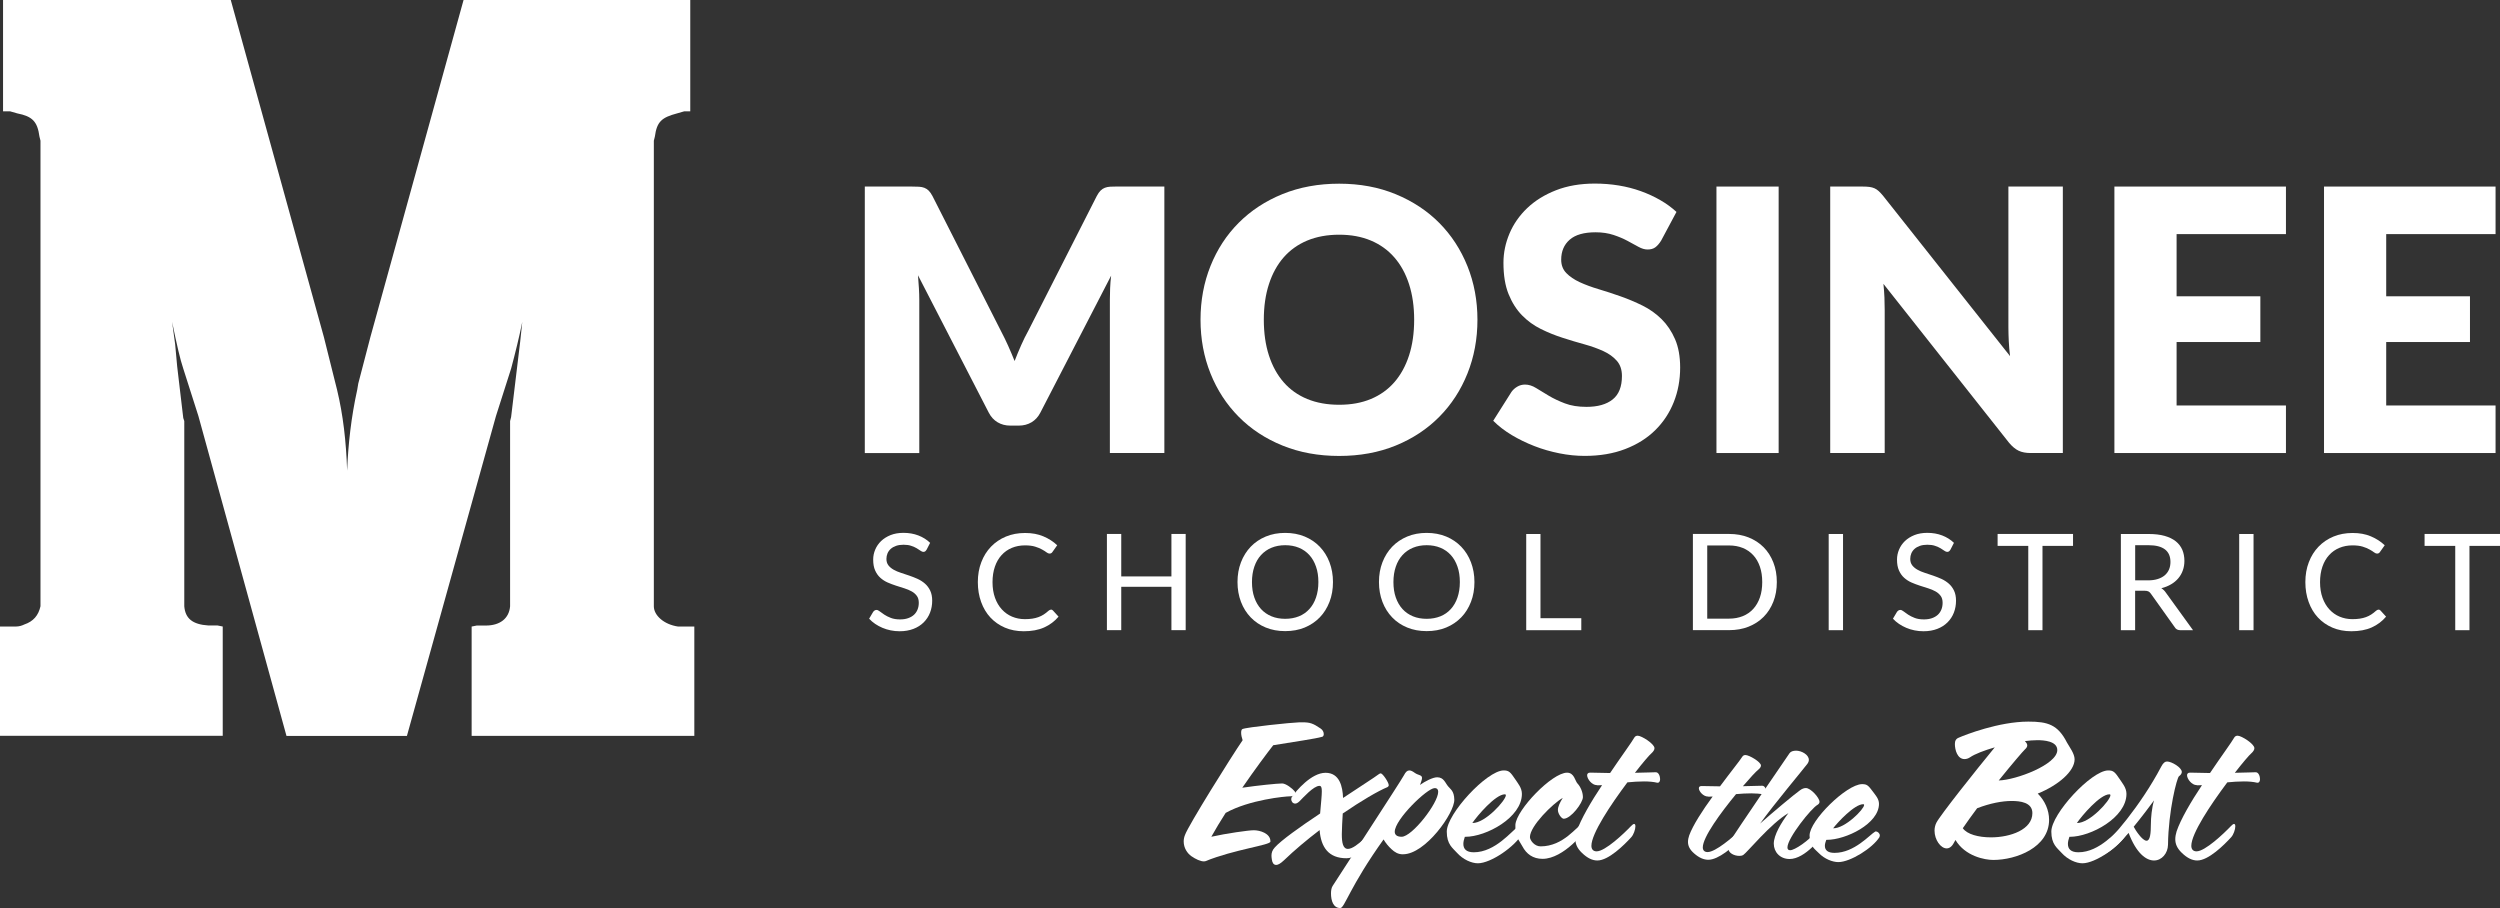
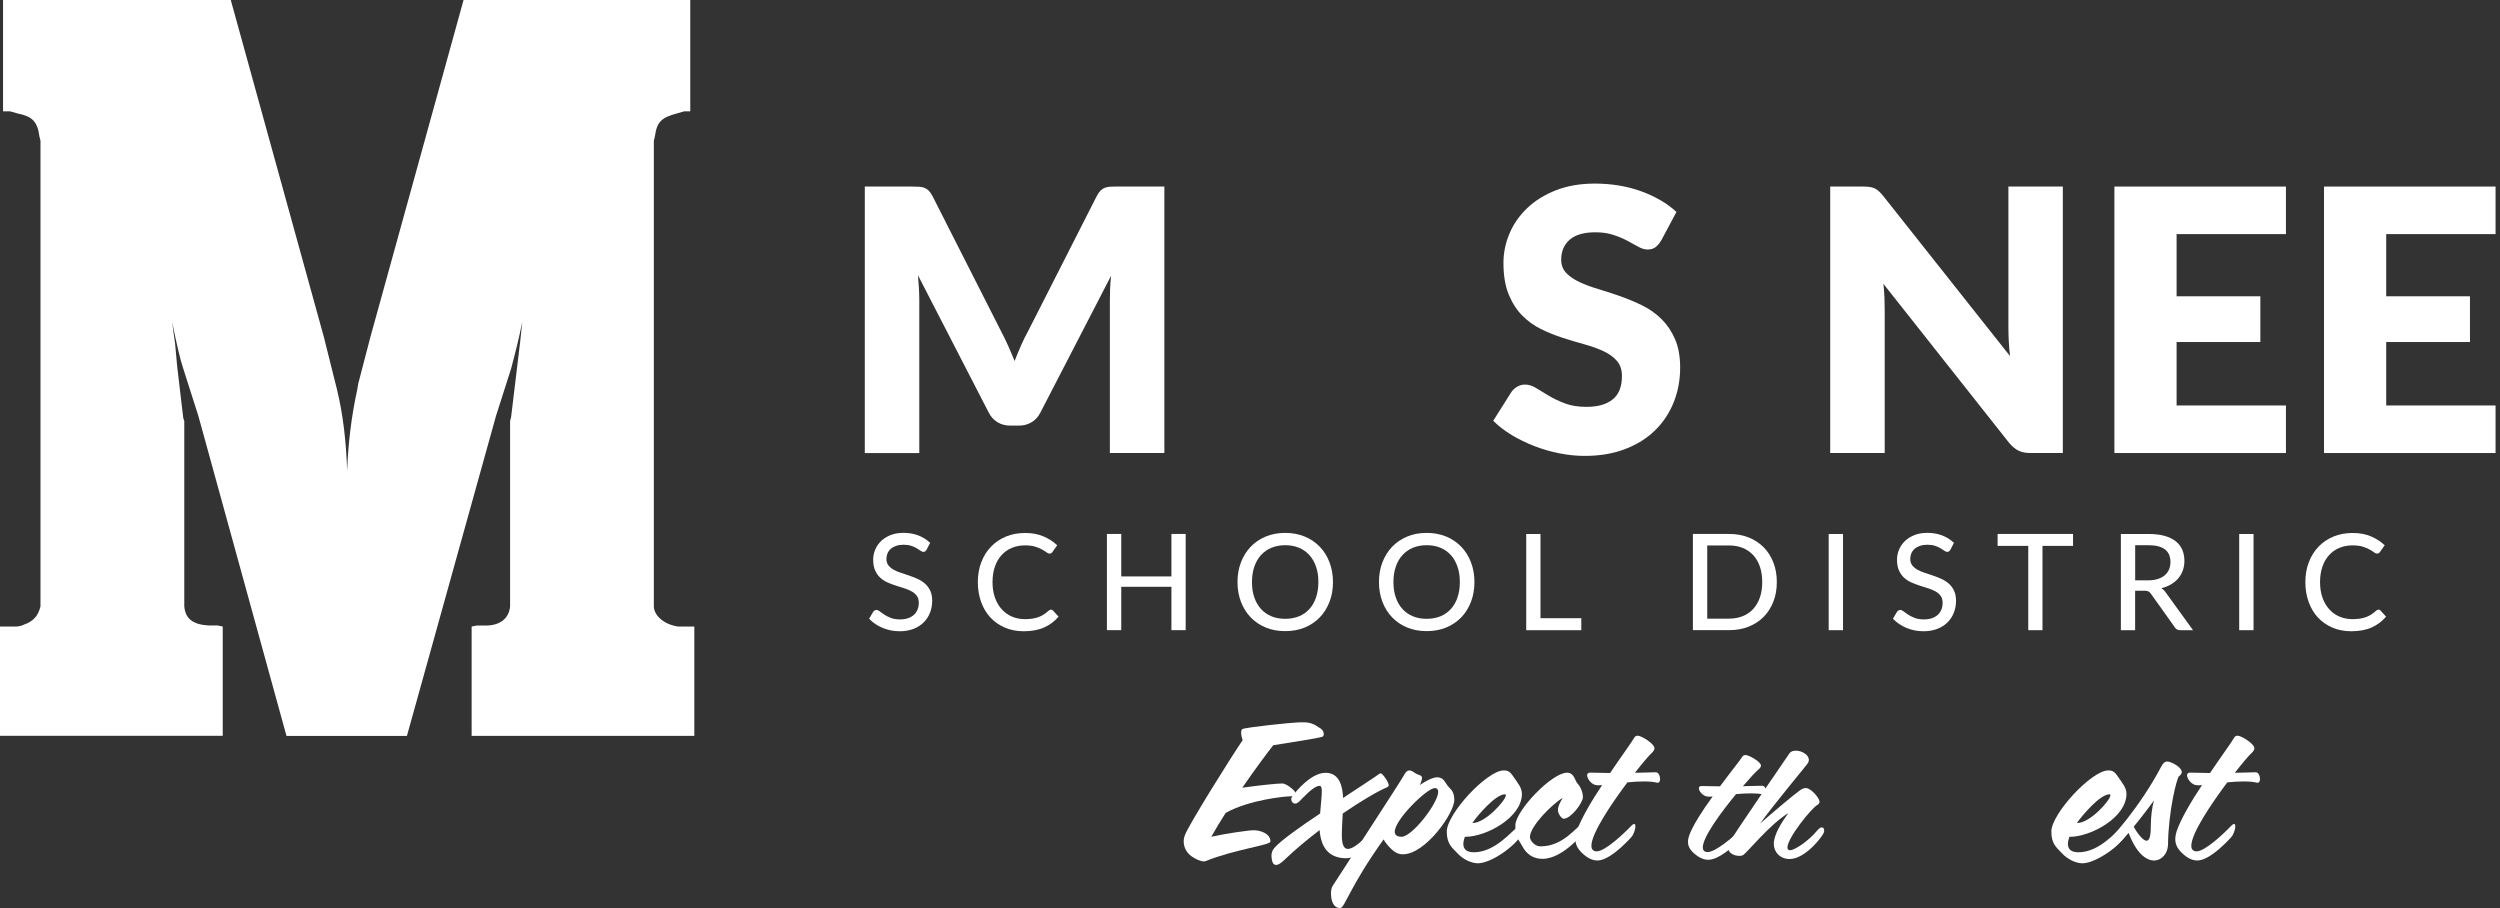
<svg xmlns="http://www.w3.org/2000/svg" id="Layer_1" data-name="Layer 1" viewBox="0 0 590.97 214.65">
  <rect x="0" y="0" width="590.97" height="214.65" fill="#333333" stroke="none" />
  <defs>
    <style>
      .cls-1 {
        fill: #fff;
      }
    </style>
  </defs>
  <g>
    <path class="cls-1" d="M275.24,44.1v62.99h-12.88v-36.23c0-.84,.02-1.74,.06-2.72,.04-.98,.12-1.97,.24-2.98l-16.73,32.38c-.52,1.01-1.22,1.77-2.1,2.29-.88,.52-1.88,.78-3.01,.78h-1.99c-1.12,0-2.13-.26-3-.78-.88-.52-1.58-1.28-2.1-2.29l-16.73-32.47c.09,1.04,.16,2.05,.22,3.05,.06,1,.09,1.91,.09,2.75v36.23h-12.88V44.1h11.15c.63,0,1.19,.01,1.66,.04s.9,.11,1.28,.26c.37,.14,.71,.37,1.02,.67,.3,.3,.6,.73,.89,1.28l16.21,31.95c.58,1.1,1.13,2.23,1.66,3.41,.53,1.18,1.04,2.39,1.54,3.63,.49-1.27,1-2.51,1.54-3.72,.53-1.21,1.1-2.36,1.71-3.46l16.17-31.82c.29-.55,.58-.97,.89-1.28,.3-.3,.64-.53,1.02-.67,.37-.15,.8-.23,1.28-.26s1.03-.04,1.66-.04h11.15Z" />
-     <path class="cls-1" d="M349.25,75.58c0,4.56-.79,8.79-2.36,12.71-1.57,3.92-3.78,7.33-6.64,10.22s-6.29,5.17-10.31,6.81-8.48,2.46-13.38,2.46-9.37-.82-13.4-2.46c-4.04-1.64-7.48-3.91-10.35-6.81s-5.09-6.3-6.66-10.22c-1.57-3.92-2.36-8.15-2.36-12.71s.79-8.79,2.36-12.71c1.57-3.92,3.79-7.32,6.66-10.2s6.32-5.15,10.35-6.79,8.5-2.46,13.4-2.46,9.36,.83,13.38,2.49c4.02,1.66,7.46,3.93,10.31,6.81s5.06,6.28,6.64,10.2c1.57,3.92,2.36,8.14,2.36,12.67Zm-14.96,0c0-3.11-.4-5.91-1.21-8.41s-1.97-4.6-3.48-6.33c-1.51-1.73-3.36-3.06-5.55-3.98-2.19-.92-4.68-1.38-7.48-1.38s-5.34,.46-7.55,1.38c-2.2,.92-4.06,2.25-5.58,3.98-1.51,1.73-2.67,3.84-3.48,6.33s-1.21,5.3-1.21,8.41,.4,5.96,1.21,8.45,1.97,4.6,3.48,6.33c1.51,1.73,3.37,3.05,5.58,3.96,2.21,.91,4.72,1.36,7.55,1.36s5.29-.45,7.48-1.36c2.19-.91,4.04-2.23,5.55-3.96,1.51-1.73,2.67-3.84,3.48-6.33s1.21-5.31,1.21-8.45Z" />
    <path class="cls-1" d="M392.66,56.9c-.43,.69-.89,1.21-1.36,1.56s-1.09,.52-1.84,.52c-.66,0-1.38-.21-2.14-.63s-1.63-.89-2.59-1.41-2.07-.99-3.31-1.4-2.65-.63-4.24-.63c-2.74,0-4.78,.58-6.12,1.75-1.34,1.17-2.01,2.75-2.01,4.73,0,1.27,.4,2.32,1.21,3.16s1.87,1.55,3.18,2.16c1.31,.6,2.81,1.16,4.5,1.66s3.41,1.07,5.17,1.69c1.76,.62,3.48,1.35,5.17,2.18,1.69,.84,3.18,1.9,4.5,3.2,1.31,1.3,2.37,2.87,3.18,4.73,.81,1.86,1.21,4.1,1.21,6.72,0,2.91-.5,5.64-1.51,8.17-1.01,2.54-2.47,4.75-4.39,6.64-1.92,1.89-4.28,3.37-7.09,4.45-2.81,1.08-6,1.62-9.58,1.62-1.96,0-3.95-.2-5.99-.61s-4-.97-5.9-1.71c-1.9-.74-3.69-1.61-5.36-2.61-1.67-1.01-3.13-2.13-4.37-3.37l4.32-6.83c.35-.49,.8-.9,1.36-1.23,.56-.33,1.17-.5,1.84-.5,.86,0,1.74,.27,2.62,.82,.88,.55,1.87,1.15,2.98,1.81,1.11,.66,2.38,1.27,3.83,1.82,1.44,.55,3.14,.82,5.1,.82,2.65,0,4.71-.58,6.18-1.75,1.47-1.17,2.2-3.02,2.2-5.55,0-1.47-.4-2.67-1.21-3.59-.81-.92-1.87-1.69-3.18-2.29-1.31-.6-2.8-1.14-4.47-1.6s-3.39-.97-5.14-1.54c-1.76-.56-3.47-1.25-5.15-2.08s-3.16-1.9-4.47-3.24c-1.31-1.34-2.37-3.01-3.18-5.01-.81-2-1.21-4.47-1.21-7.41,0-2.36,.48-4.67,1.43-6.92,.95-2.25,2.35-4.25,4.19-6.01,1.85-1.76,4.11-3.16,6.79-4.21,2.68-1.05,5.75-1.58,9.21-1.58,1.93,0,3.81,.15,5.64,.45,1.83,.3,3.57,.75,5.21,1.34,1.64,.59,3.18,1.3,4.6,2.12,1.43,.82,2.7,1.75,3.83,2.79l-3.63,6.79Z" />
-     <path class="cls-1" d="M420.45,107.09h-14.7V44.1h14.7v62.99Z" />
    <path class="cls-1" d="M487.63,44.1v62.99h-7.61c-1.12,0-2.07-.18-2.83-.54s-1.52-.99-2.27-1.88l-29.7-37.57c.11,1.12,.2,2.21,.24,3.26s.06,2.04,.06,2.96v33.76h-12.88V44.1h7.7c.63,0,1.17,.03,1.6,.09s.82,.17,1.17,.32,.68,.38,1,.67c.32,.29,.68,.68,1.08,1.17l29.96,37.83c-.14-1.21-.25-2.38-.3-3.52s-.09-2.21-.09-3.22V44.1h12.88Z" />
    <path class="cls-1" d="M514.52,55.34v14.7h19.8v10.81h-19.8v15h25.85v11.24h-40.55V44.1h40.55v11.24h-25.85Z" />
    <path class="cls-1" d="M564.07,55.34v14.7h19.8v10.81h-19.8v15h25.85v11.24h-40.55V44.1h40.55v11.24h-25.85Z" />
  </g>
  <g>
    <path class="cls-1" d="M219.04,129.93c-.11,.18-.22,.31-.33,.4-.12,.08-.27,.13-.44,.13-.19,0-.41-.09-.65-.26-.24-.17-.55-.37-.91-.59-.36-.22-.8-.41-1.31-.58-.51-.18-1.11-.26-1.82-.26-.67,0-1.25,.09-1.75,.26-.5,.17-.92,.41-1.26,.71-.34,.3-.59,.65-.77,1.06-.17,.41-.26,.85-.26,1.32,0,.61,.16,1.12,.47,1.52,.31,.4,.72,.74,1.23,1.03s1.08,.53,1.73,.74,1.3,.43,1.98,.66c.67,.23,1.33,.49,1.98,.78,.64,.3,1.22,.67,1.73,1.12,.51,.45,.92,1,1.23,1.65,.31,.65,.47,1.44,.47,2.38,0,1-.17,1.94-.51,2.82-.34,.88-.84,1.64-1.5,2.3s-1.46,1.17-2.42,1.54-2.04,.56-3.26,.56c-.73,0-1.44-.07-2.12-.21-.69-.14-1.34-.34-1.95-.6-.61-.26-1.19-.57-1.72-.93-.53-.36-1.01-.77-1.43-1.23l.96-1.62c.1-.13,.21-.23,.34-.32,.13-.09,.28-.13,.45-.13,.22,0,.48,.12,.77,.35,.29,.23,.65,.49,1.08,.77,.43,.28,.94,.54,1.54,.77,.6,.23,1.32,.35,2.18,.35,.7,0,1.32-.09,1.87-.28s1.01-.45,1.39-.79,.66-.76,.86-1.24,.3-1.02,.3-1.62c0-.67-.15-1.21-.46-1.63-.31-.42-.71-.78-1.22-1.06-.51-.28-1.08-.53-1.73-.73s-1.3-.41-1.98-.63c-.68-.22-1.34-.47-1.98-.75s-1.22-.66-1.73-1.12c-.51-.46-.91-1.03-1.22-1.73-.31-.69-.46-1.54-.46-2.56,0-.81,.16-1.6,.48-2.36,.32-.76,.78-1.43,1.39-2.02,.61-.58,1.35-1.05,2.24-1.41,.89-.35,1.9-.53,3.04-.53,1.28,0,2.45,.2,3.52,.61,1.07,.41,2,.99,2.79,1.75l-.82,1.6Z" />
    <path class="cls-1" d="M248.41,144.09c.19,0,.35,.07,.49,.22l1.33,1.46c-.93,1.1-2.06,1.95-3.4,2.55-1.34,.6-2.94,.9-4.82,.9-1.65,0-3.14-.29-4.47-.86-1.33-.57-2.47-1.37-3.42-2.39s-1.68-2.25-2.19-3.67c-.52-1.43-.78-2.99-.78-4.7s.27-3.28,.82-4.7c.54-1.43,1.31-2.65,2.29-3.67,.98-1.02,2.16-1.82,3.52-2.39,1.37-.57,2.88-.85,4.54-.85s3.05,.26,4.31,.79c1.26,.53,2.35,1.23,3.28,2.11l-1.11,1.57c-.07,.12-.16,.21-.28,.29s-.26,.11-.44,.11c-.2,0-.44-.1-.7-.3s-.62-.43-1.06-.67c-.44-.25-.98-.47-1.62-.67-.64-.2-1.45-.3-2.41-.3-1.13,0-2.16,.2-3.1,.59-.94,.39-1.75,.96-2.43,1.71-.68,.74-1.21,1.66-1.58,2.74-.37,1.08-.56,2.3-.56,3.67s.2,2.61,.59,3.69c.39,1.08,.93,1.99,1.62,2.74,.69,.75,1.49,1.32,2.42,1.71,.93,.39,1.93,.59,3.01,.59,.65,0,1.24-.04,1.77-.12,.52-.08,1-.2,1.44-.36,.44-.16,.85-.36,1.24-.61,.39-.25,.77-.55,1.15-.89,.08-.07,.18-.13,.27-.18,.1-.05,.2-.07,.3-.07Z" />
    <path class="cls-1" d="M280.28,126.22v22.74h-3.37v-10.25h-11.86v10.25h-3.39v-22.74h3.39v10.04h11.86v-10.04h3.37Z" />
    <path class="cls-1" d="M315.1,137.59c0,1.7-.27,3.26-.82,4.68s-1.31,2.65-2.3,3.67-2.18,1.83-3.56,2.4-2.92,.85-4.61,.85-3.21-.28-4.6-.85c-1.39-.57-2.57-1.37-3.56-2.4-.99-1.03-1.76-2.25-2.3-3.67s-.82-2.98-.82-4.68,.27-3.25,.82-4.67c.55-1.43,1.32-2.65,2.3-3.68,.99-1.03,2.17-1.83,3.56-2.41,1.39-.58,2.92-.86,4.6-.86s3.23,.29,4.61,.86,2.57,1.38,3.56,2.41,1.76,2.26,2.3,3.68c.54,1.42,.82,2.98,.82,4.67Zm-3.45,0c0-1.35-.18-2.57-.56-3.64-.37-1.08-.89-1.99-1.57-2.74s-1.5-1.33-2.47-1.73-2.05-.6-3.24-.6-2.27,.2-3.24,.6-1.79,.98-2.48,1.73c-.69,.75-1.21,1.66-1.58,2.74-.37,1.08-.56,2.29-.56,3.64s.18,2.58,.56,3.65c.37,1.07,.9,1.98,1.58,2.73,.69,.75,1.51,1.32,2.48,1.72s2.05,.59,3.24,.59,2.27-.2,3.24-.59,1.79-.97,2.47-1.72,1.21-1.66,1.57-2.73c.37-1.07,.56-2.29,.56-3.65Z" />
    <path class="cls-1" d="M348.54,137.59c0,1.7-.27,3.26-.82,4.68s-1.31,2.65-2.3,3.67-2.18,1.83-3.56,2.4-2.92,.85-4.61,.85-3.21-.28-4.6-.85c-1.39-.57-2.58-1.37-3.56-2.4-.99-1.03-1.76-2.25-2.3-3.67s-.82-2.98-.82-4.68,.27-3.25,.82-4.67c.55-1.43,1.32-2.65,2.3-3.68,.99-1.03,2.18-1.83,3.56-2.41,1.39-.58,2.92-.86,4.6-.86s3.23,.29,4.61,.86,2.57,1.38,3.56,2.41,1.76,2.26,2.3,3.68c.54,1.42,.82,2.98,.82,4.67Zm-3.45,0c0-1.35-.18-2.57-.56-3.64-.37-1.08-.89-1.99-1.57-2.74s-1.5-1.33-2.47-1.73-2.05-.6-3.24-.6-2.27,.2-3.24,.6-1.79,.98-2.48,1.73c-.69,.75-1.21,1.66-1.58,2.74-.37,1.08-.56,2.29-.56,3.64s.18,2.58,.56,3.65c.37,1.07,.9,1.98,1.58,2.73,.69,.75,1.51,1.32,2.48,1.72s2.05,.59,3.24,.59,2.27-.2,3.24-.59,1.79-.97,2.47-1.72,1.21-1.66,1.57-2.73c.37-1.07,.56-2.29,.56-3.65Z" />
    <path class="cls-1" d="M373.8,146.13v2.84h-13.02v-22.74h3.37v19.91h9.65Z" />
    <path class="cls-1" d="M420.02,137.59c0,1.7-.27,3.25-.82,4.64-.54,1.39-1.31,2.59-2.3,3.59-.99,1-2.18,1.77-3.56,2.32-1.38,.55-2.92,.82-4.61,.82h-8.55v-22.74h8.55c1.69,0,3.23,.27,4.61,.82,1.38,.55,2.57,1.32,3.56,2.32,.99,1,1.76,2.2,2.3,3.6,.55,1.4,.82,2.94,.82,4.63Zm-3.45,0c0-1.35-.18-2.56-.55-3.64-.37-1.07-.89-1.98-1.58-2.72s-1.5-1.31-2.47-1.7c-.96-.39-2.04-.59-3.24-.59h-5.16v17.3h5.16c1.19,0,2.27-.2,3.24-.59,.97-.39,1.79-.96,2.47-1.7s1.21-1.65,1.58-2.72c.37-1.07,.55-2.28,.55-3.64Z" />
    <path class="cls-1" d="M435.67,148.97h-3.39v-22.74h3.39v22.74Z" />
    <path class="cls-1" d="M461.06,129.93c-.11,.18-.22,.31-.33,.4-.12,.08-.27,.13-.44,.13-.19,0-.41-.09-.65-.26-.24-.17-.55-.37-.91-.59-.36-.22-.8-.41-1.31-.58-.51-.18-1.11-.26-1.82-.26-.67,0-1.25,.09-1.75,.26-.5,.17-.92,.41-1.26,.71-.34,.3-.59,.65-.77,1.06-.17,.41-.26,.85-.26,1.32,0,.61,.16,1.12,.47,1.52,.31,.4,.72,.74,1.23,1.03s1.08,.53,1.73,.74,1.3,.43,1.98,.66c.67,.23,1.33,.49,1.98,.78,.64,.3,1.22,.67,1.73,1.12,.51,.45,.92,1,1.23,1.65,.31,.65,.47,1.44,.47,2.38,0,1-.17,1.94-.51,2.82-.34,.88-.84,1.64-1.5,2.3s-1.46,1.17-2.42,1.54-2.04,.56-3.26,.56c-.73,0-1.44-.07-2.12-.21-.69-.14-1.34-.34-1.95-.6-.61-.26-1.19-.57-1.72-.93-.53-.36-1.01-.77-1.43-1.23l.96-1.62c.1-.13,.21-.23,.34-.32,.13-.09,.28-.13,.45-.13,.22,0,.48,.12,.77,.35,.29,.23,.65,.49,1.08,.77,.43,.28,.94,.54,1.54,.77,.6,.23,1.32,.35,2.18,.35,.7,0,1.32-.09,1.87-.28s1.01-.45,1.39-.79,.66-.76,.86-1.24,.3-1.02,.3-1.62c0-.67-.15-1.21-.46-1.63-.31-.42-.71-.78-1.22-1.06-.51-.28-1.08-.53-1.73-.73s-1.3-.41-1.98-.63c-.68-.22-1.34-.47-1.98-.75s-1.22-.66-1.73-1.12c-.51-.46-.91-1.03-1.22-1.73-.31-.69-.46-1.54-.46-2.56,0-.81,.16-1.6,.48-2.36,.32-.76,.78-1.43,1.39-2.02,.61-.58,1.35-1.05,2.24-1.41,.89-.35,1.9-.53,3.04-.53,1.28,0,2.45,.2,3.52,.61,1.07,.41,2,.99,2.79,1.75l-.82,1.6Z" />
    <path class="cls-1" d="M490.04,129.04h-7.22v19.93h-3.36v-19.93h-7.25v-2.82h17.83v2.82Z" />
    <path class="cls-1" d="M518.4,148.97h-3.01c-.6,0-1.04-.24-1.31-.71l-5.62-7.89c-.18-.26-.37-.45-.59-.56s-.53-.17-.95-.17h-2.2v9.33h-3.37v-22.74h6.56c1.47,0,2.73,.15,3.79,.45,1.06,.3,1.94,.73,2.63,1.28,.69,.55,1.2,1.22,1.54,2,.33,.78,.5,1.66,.5,2.63,0,.79-.12,1.54-.37,2.23-.24,.7-.6,1.32-1.07,1.88s-1.04,1.03-1.72,1.43c-.68,.4-1.44,.71-2.3,.92,.42,.25,.79,.61,1.09,1.06l6.4,8.85Zm-10.61-11.78c.86,0,1.63-.11,2.29-.32,.66-.21,1.21-.51,1.66-.89,.44-.39,.77-.84,1-1.38,.22-.53,.33-1.12,.33-1.76,0-1.31-.43-2.3-1.29-2.96s-2.15-1-3.87-1h-3.18v8.31h3.07Z" />
    <path class="cls-1" d="M532.71,148.97h-3.39v-22.74h3.39v22.74Z" />
    <path class="cls-1" d="M562.22,144.09c.19,0,.35,.07,.49,.22l1.33,1.46c-.93,1.1-2.06,1.95-3.4,2.55-1.34,.6-2.94,.9-4.82,.9-1.65,0-3.14-.29-4.47-.86-1.33-.57-2.47-1.37-3.42-2.39s-1.68-2.25-2.19-3.67c-.52-1.43-.78-2.99-.78-4.7s.27-3.28,.82-4.7c.54-1.43,1.31-2.65,2.29-3.67,.98-1.02,2.16-1.82,3.52-2.39,1.37-.57,2.88-.85,4.54-.85s3.05,.26,4.31,.79c1.26,.53,2.35,1.23,3.28,2.11l-1.11,1.57c-.07,.12-.16,.21-.28,.29s-.26,.11-.44,.11c-.2,0-.44-.1-.7-.3s-.62-.43-1.06-.67c-.44-.25-.98-.47-1.62-.67-.64-.2-1.45-.3-2.41-.3-1.13,0-2.16,.2-3.1,.59-.94,.39-1.75,.96-2.43,1.71-.68,.74-1.21,1.66-1.58,2.74-.37,1.08-.56,2.3-.56,3.67s.2,2.61,.59,3.69c.39,1.08,.93,1.99,1.62,2.74,.69,.75,1.49,1.32,2.42,1.71,.93,.39,1.93,.59,3.01,.59,.65,0,1.24-.04,1.77-.12,.52-.08,1-.2,1.44-.36,.44-.16,.85-.36,1.24-.61,.39-.25,.77-.55,1.15-.89,.08-.07,.18-.13,.27-.18,.1-.05,.2-.07,.3-.07Z" />
-     <path class="cls-1" d="M590.97,129.04h-7.22v19.93h-3.36v-19.93h-7.25v-2.82h17.83v2.82Z" />
  </g>
  <g>
    <path class="cls-1" d="M312.48,174.18c-1.23,.4-6.88,1.23-11.5,1.98-1.45,1.85-4.32,5.69-7.32,10.05,3.53-.53,8.33-1.01,9.43-1.01,.88,0,2.42,1.19,2.95,1.85,.04,.09,.13,.22,.13,.4,0,.35-.31,.79-1.19,.79-1.15,0-9.61,.79-15.25,3.92-1.28,1.98-2.42,3.92-3.39,5.64,3.53-.79,8.82-1.54,10.05-1.54,1.45,0,3.92,.75,3.92,2.6v.09c-.04,.84-8.55,1.85-15.38,4.63-.09,.04-.22,.04-.4,.04-.75,0-1.9-.53-2.91-1.23-.93-.66-1.81-1.9-1.81-3.48,0-.48,.09-1.01,.31-1.54,.79-2.25,10.93-18.47,13.62-22.39-.22-.62-.35-1.28-.35-1.76,0-.44,.09-.79,.31-.88,1.01-.44,11.55-1.54,13.44-1.59h.75c1.72,0,2.47,.22,4.28,1.46,.53,.35,.75,.88,.75,1.32,0,.31-.13,.62-.44,.66Z" />
    <path class="cls-1" d="M328.03,186.04c-2.34,.97-6.3,3.31-10.62,6.26-.09,1.72-.22,3.48-.22,4.89,0,2.03,.27,3.48,1.45,3.48,1.98,0,6-4.54,7.05-5.95,.18-.22,.4-.35,.62-.35,.31,0,.53,.22,.53,.62,0,.22-.04,.49-.22,.84-.7,1.37-4.94,7.1-8.33,7.05-4.23,0-6.04-2.6-6.35-6.66-3,2.29-5.95,4.76-8.42,7.14-.84,.79-1.41,1.1-1.85,1.1-.66,0-.93-.62-1.02-1.28-.04-.31-.09-.57-.09-.88,0-.7,.18-1.32,.79-1.98,1.5-1.68,5.95-4.85,10.71-8.02,.22-2.56,.4-4.23,.4-5.25,0-.88-.13-1.28-.57-1.28-1.37,0-3.88,2.82-4.63,3.57-.44,.44-.79,.62-1.1,.62-.57,0-.93-.53-.93-1.02,0-.18,.04-.35,.13-.53,1.06-1.5,4.63-5.73,7.98-5.73s4.05,3.31,4.14,5.95c4.05-2.69,7.49-4.89,8.42-5.6,.18-.13,.35-.22,.48-.22,.48,0,1.9,2.16,1.9,2.78,0,.18-.09,.35-.27,.44Z" />
    <path class="cls-1" d="M331.64,201.95c-1.15,0-1.94-.49-2.73-1.23-.71-.66-1.37-1.45-1.85-2.29-7.98,11.15-9.21,16.22-10.23,16.22-1.68,0-2.2-1.76-2.2-3.48,0-.71,.13-1.37,.4-1.76,.75-1.24,16.26-24.99,16.84-26.14,.4-.79,.79-1.15,1.28-1.15,.4,0,.79,.22,1.28,.57,.84,.62,1.72,.44,1.72,1.23,0,.4-.35,1.28-.48,1.63,1.15-.84,3.04-1.81,4.05-1.81,1.63,0,1.9,1.37,2.65,2.2,.48,.62,1.37,1.01,1.41,3.08,.09,3.13-6.83,12.92-12.12,12.92Zm7.49-15.65c-1.76,0-9.43,7.41-9.43,10.31,0,.7,.48,1.19,1.63,1.19,2.47,0,8.64-7.93,8.64-10.62,0-.53-.22-.88-.84-.88Z" />
    <path class="cls-1" d="M359.89,197.02c-1.76,3.13-7.49,7.05-10.53,7.05-1.5,0-3.53-.88-4.98-2.51-.97-1.1-2.38-1.94-2.38-4.98,0-4.19,9.43-14.37,13.4-14.46,1.28,0,1.59,.31,2.86,2.2,.53,.84,1.5,1.89,1.5,3.35,0,5.6-8.46,10.14-13.36,10.14h-.13c-.22,.62-.35,1.19-.35,1.68,0,1.19,.7,1.98,2.47,1.98,5.11,0,9.04-5.16,10.4-5.99,.04-.04,.13-.04,.18-.04,.44,0,1.01,.53,1.01,1.15,0,.13-.04,.27-.09,.44Zm-4.14-9.26c-2.25,0-6.57,5.11-7.71,6.79,3.04,.09,7.93-5.38,7.93-6.57,0-.13-.09-.22-.22-.22Z" />
    <path class="cls-1" d="M375.05,195.39c0,.93-5.42,7.63-10.4,7.63-2.29,0-3.83-1.15-4.8-3-.97-1.76-1.63-2.16-1.63-4.45v-.62c.26-3.57,8.68-12.3,12.21-12.3,1.72,0,1.9,1.98,2.47,2.56s1.28,1.9,1.28,3.22-2.82,5.11-4.54,5.11c-.49,0-1.37-1.15-1.37-2.07,0-.75,.44-1.72,1.15-2.86-2.34,1.32-7.76,6.66-7.76,9.26,0,.75,1.06,2.2,2.51,2.2,5.47,0,8.51-4.76,10.27-5.69,.09-.04,.13-.04,.18-.04,.48,0,.44,.44,.44,.93v.13Z" />
    <path class="cls-1" d="M391.88,185.03h-.13c-.88-.22-1.98-.31-3.13-.31-1.23,0-2.6,.09-3.92,.22-3.97,5.29-8.51,12.12-8.51,14.99,0,.79,.4,1.32,1.23,1.32,2.03,0,6.48-4.23,8.11-5.95,.35-.35,.57-.53,.75-.53,.22,0,.31,.22,.31,.57,0,.75-.44,1.98-.97,2.56-1.68,1.85-5.38,5.51-8.02,5.51-1.15,0-2.34-.53-3.66-1.81-1.15-1.1-1.54-2.16-1.54-3.22,0-.62,.13-1.23,.31-1.85,.97-2.87,3.39-7.01,6-10.93-.4,0-.71,.04-1.02,.04-.09,0-.18-.04-.22-.04-1.15,0-2.29-1.45-2.29-2.34,0-.35,.22-.62,.71-.62,1.5,0,3,.09,4.5,.09h.22c2.64-3.92,5.11-7.27,5.73-8.38,.18-.31,.48-.44,.79-.44,.93,0,3.97,1.94,3.97,2.95,0,.35-.22,.75-.7,1.19-.57,.49-2.07,2.25-3.92,4.63,2.51-.04,4.54-.13,4.89-.13,.75-.04,1.06,1.02,1.06,1.63,0,.44-.18,.84-.53,.84Z" />
    <path class="cls-1" d="M417.01,187.8h-.12c-.81-.18-1.83-.26-2.89-.26-1.14,0-2.4,.07-3.62,.18-3.66,4.44-7.86,10.18-7.86,12.59,0,.67,.37,1.11,1.14,1.11,1.87,0,5.99-3.55,7.49-5,.32-.3,.53-.44,.69-.44,.2,0,.29,.18,.29,.48,0,.63-.41,1.67-.89,2.15-1.55,1.55-4.97,4.63-7.41,4.63-1.06,0-2.16-.44-3.38-1.52-1.06-.93-1.43-1.81-1.43-2.7,0-.52,.12-1.04,.29-1.55,.89-2.41,3.13-5.88,5.54-9.18-.37,0-.65,.04-.94,.04-.08,0-.16-.04-.2-.04-1.06,0-2.12-1.22-2.12-1.96,0-.3,.2-.52,.65-.52,1.38,0,2.77,.07,4.15,.07h.2c2.44-3.29,4.72-6.11,5.29-7.03,.16-.26,.45-.37,.73-.37,.86,0,3.66,1.63,3.66,2.48,0,.3-.2,.63-.65,1-.53,.41-1.91,1.89-3.62,3.89,2.32-.04,4.19-.11,4.52-.11,.69-.04,.98,.85,.98,1.37,0,.37-.16,.7-.49,.7Z" />
    <path class="cls-1" d="M431.14,196.8c-.41,1.07-4.44,6.26-8.1,6.26-2.24,0-3.74-1.63-3.74-3.63s1.75-4.96,3.46-7.22c-4.19,2.44-9.81,9.37-10.67,9.89-.29,.18-.61,.22-.94,.22-1.1,0-2.61-.59-2.61-1.85,0-.74,.45-1.66,.77-2.18,.94-1.52,12.58-18.66,13.72-20.25,.29-.41,.86-.59,1.55-.59,1.26,0,3.01,.93,3.01,2.18,0,.3-.12,.63-.37,.96-.98,1.3-7.9,9.55-11.16,14.1,2.73-2.44,8.18-7,9.4-7.85,.53-.41,1.02-.56,1.43-.56,1.14,0,3.22,2.3,3.22,3.26,0,.26-.12,.48-.45,.7-1.43,.74-7.13,7.85-7.13,10.07,0,.44,.2,.67,.65,.67,1.02,0,4.32-2.11,6.52-4.81,.37-.41,.69-.59,.94-.59,.37,0,.57,.3,.57,.74,0,.15,0,.3-.08,.48Z" />
-     <path class="cls-1" d="M444.29,197.87c-1.63,2.63-6.92,5.92-9.73,5.92-1.38,0-3.26-.74-4.6-2.11-.89-.93-2.2-1.63-2.2-4.18,0-3.52,8.71-12.07,12.38-12.14,1.18,0,1.47,.26,2.65,1.85,.49,.7,1.38,1.59,1.38,2.81,0,4.7-7.82,8.51-12.34,8.51h-.12c-.2,.52-.33,1-.33,1.41,0,1,.65,1.67,2.28,1.67,4.72,0,8.35-4.33,9.61-5.03,.04-.04,.12-.04,.16-.04,.41,0,.94,.44,.94,.96,0,.11-.04,.22-.08,.37Zm-3.83-7.77c-2.08,0-6.07,4.29-7.13,5.7,2.81,.07,7.33-4.52,7.33-5.52,0-.11-.08-.18-.2-.18Z" />
-     <path class="cls-1" d="M481.69,187.58c1.68,1.68,2.69,3.92,2.69,6.22,0,6.52-7.76,9.48-13.18,9.48-2.03,0-6.66-.88-8.95-4.72-.13,.22-.27,.49-.4,.71-.49,.93-1.1,1.28-1.68,1.28-1.41,0-2.87-2.03-2.87-4.19,0-.62,.13-1.28,.44-1.89,.93-1.81,9.34-12.39,13.8-17.81-2.56,.75-4.72,1.59-5.82,2.34-.44,.31-.93,.44-1.32,.44-1.72,0-2.29-2.2-2.29-3.57,0-.75,.26-1.24,.93-1.5,1.5-.66,9.48-3.79,16.44-3.79,4.58,0,6.96,.7,9.12,4.94,.62,1.1,1.81,2.65,1.81,3.97,0,2.82-3.83,6.13-8.73,8.11Zm-6.17,1.76c-2.2,0-5.07,.53-8.15,1.72-1.23,1.63-2.38,3.26-3.39,4.72,1.02,1.45,3.7,2.16,6.66,2.16,4.63,0,9.79-1.85,9.79-5.73,0-2.56-2.91-2.87-4.89-2.87Zm6.08-14.37c-.93,0-1.94,.09-2.95,.22,.35,.35,.57,.66,.57,1.01,0,.31-.18,.62-.53,.93-.44,.4-3.08,3.48-6.21,7.36,4.05-.09,13.84-3.75,13.84-7.18,0-2.16-3.26-2.34-4.71-2.34Z" />
    <path class="cls-1" d="M502.8,197.02c-1.76,3.13-7.49,7.05-10.53,7.05-1.5,0-3.53-.88-4.98-2.51-.97-1.1-2.38-1.94-2.38-4.98,0-4.19,9.43-14.37,13.4-14.46,1.28,0,1.59,.31,2.86,2.2,.53,.84,1.5,1.89,1.5,3.35,0,5.6-8.46,10.14-13.36,10.14h-.13c-.22,.62-.35,1.19-.35,1.68,0,1.19,.7,1.98,2.47,1.98,5.11,0,9.04-5.16,10.4-5.99,.04-.04,.13-.04,.18-.04,.44,0,1.01,.53,1.01,1.15,0,.13-.04,.27-.09,.44Zm-4.14-9.26c-2.25,0-6.57,5.11-7.71,6.79,3.04,.09,7.93-5.38,7.93-6.57,0-.13-.09-.22-.22-.22Z" />
    <path class="cls-1" d="M515.09,183.49c-.48,.31-2.51,8.15-2.6,16.22-.04,1.98-1.45,3.7-3.31,3.7s-4.19-1.72-6-6.52c-1.94,2.25-4.01,4.23-5.73,5.03-.22,.13-.49,.18-.66,.18-.48,0-.75-.31-.75-.71,0-.35,.22-.79,.75-1.19,2.07-1.54,9.17-9.61,14.11-19,.48-.93,.93-1.19,1.37-1.19,1.06,0,3.48,1.41,3.48,2.47,0,.31-.18,.66-.66,1.02Zm-5.91,5.73c-.88,1.23-3.17,4.23-4.8,6.21,.4,.79,2.03,3.31,3.04,3.31,.84,0,1.02-1.72,1.02-3.84,0-1.54,.22-4.01,.75-5.69Z" />
    <path class="cls-1" d="M533.69,185.03h-.13c-.88-.22-1.98-.31-3.13-.31-1.23,0-2.6,.09-3.92,.22-3.97,5.29-8.51,12.12-8.51,14.99,0,.79,.4,1.32,1.23,1.32,2.03,0,6.48-4.23,8.11-5.95,.35-.35,.57-.53,.75-.53,.22,0,.31,.22,.31,.57,0,.75-.44,1.98-.97,2.56-1.68,1.85-5.38,5.51-8.02,5.51-1.15,0-2.34-.53-3.66-1.81-1.15-1.1-1.54-2.16-1.54-3.22,0-.62,.13-1.23,.31-1.85,.97-2.87,3.39-7.01,6-10.93-.4,0-.71,.04-1.02,.04-.09,0-.18-.04-.22-.04-1.15,0-2.29-1.45-2.29-2.34,0-.35,.22-.62,.71-.62,1.5,0,3,.09,4.5,.09h.22c2.64-3.92,5.11-7.27,5.73-8.38,.18-.31,.48-.44,.79-.44,.93,0,3.97,1.94,3.97,2.95,0,.35-.22,.75-.7,1.19-.57,.49-2.07,2.25-3.92,4.63,2.51-.04,4.54-.13,4.89-.13,.75-.04,1.06,1.02,1.06,1.63,0,.44-.18,.84-.53,.84Z" />
  </g>
  <path class="cls-1" d="M0,173.94v-25.84H3.83c.72,0,1.44-.24,1.91-.48,2.15-.72,3.35-2.15,3.83-4.31V33.26l-.24-.96c-.48-3.59-1.67-4.79-5.26-5.5l-1.67-.48H.72V0H54.55l22.01,79.67,2.63,10.53,.48,1.91c1.44,5.98,2.15,12.2,2.39,19.14,.24-6.22,.96-12.68,2.39-19.14l.24-1.44,2.87-11.01L109.58,0h53.59V26.32h-1.44l-1.67,.48c-3.59,.96-4.79,1.91-5.26,5.5l-.24,.96v110.06c0,2.15,2.39,4.31,5.74,4.79h3.83v25.84h-52.64v-25.84l1.2-.24h2.15c3.35,0,5.5-1.67,5.74-4.55v-43.78l.24-.96,1.44-11.96,.72-5.98,.48-4.55c-.72,3.59-1.67,7.42-2.63,11.01l-3.59,11.25-21.05,75.61h-28.47l-20.82-75.61-3.59-11.25c-.72-2.15-1.44-5.26-2.63-11.01l.72,5.26,.48,5.26,1.44,12.2,.24,.72v43.78c.24,2.87,1.91,4.31,5.74,4.55h2.15l1.2,.24v25.84H0Z" />
</svg>